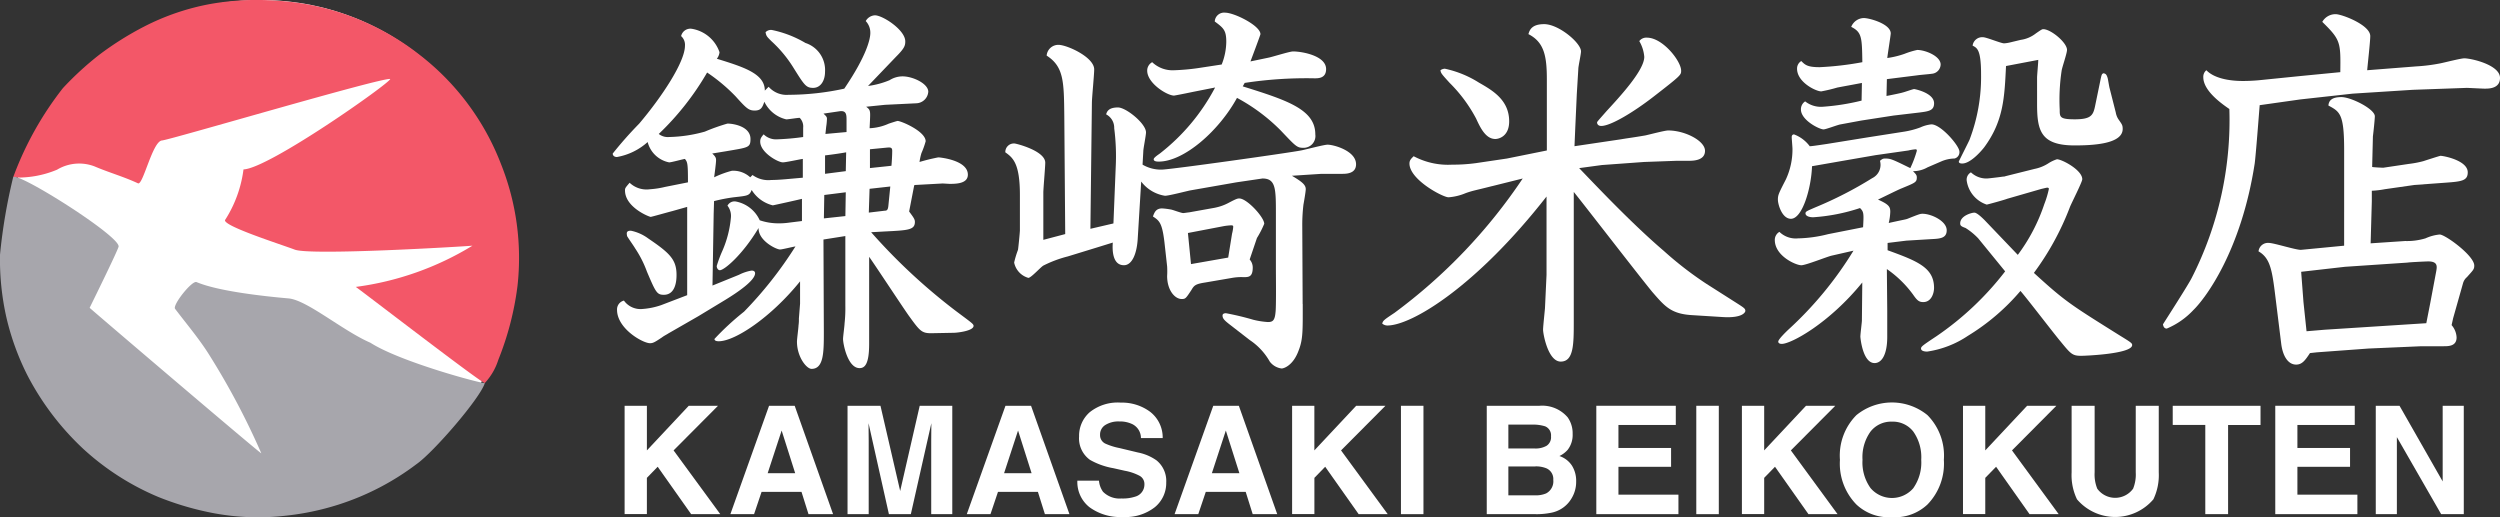
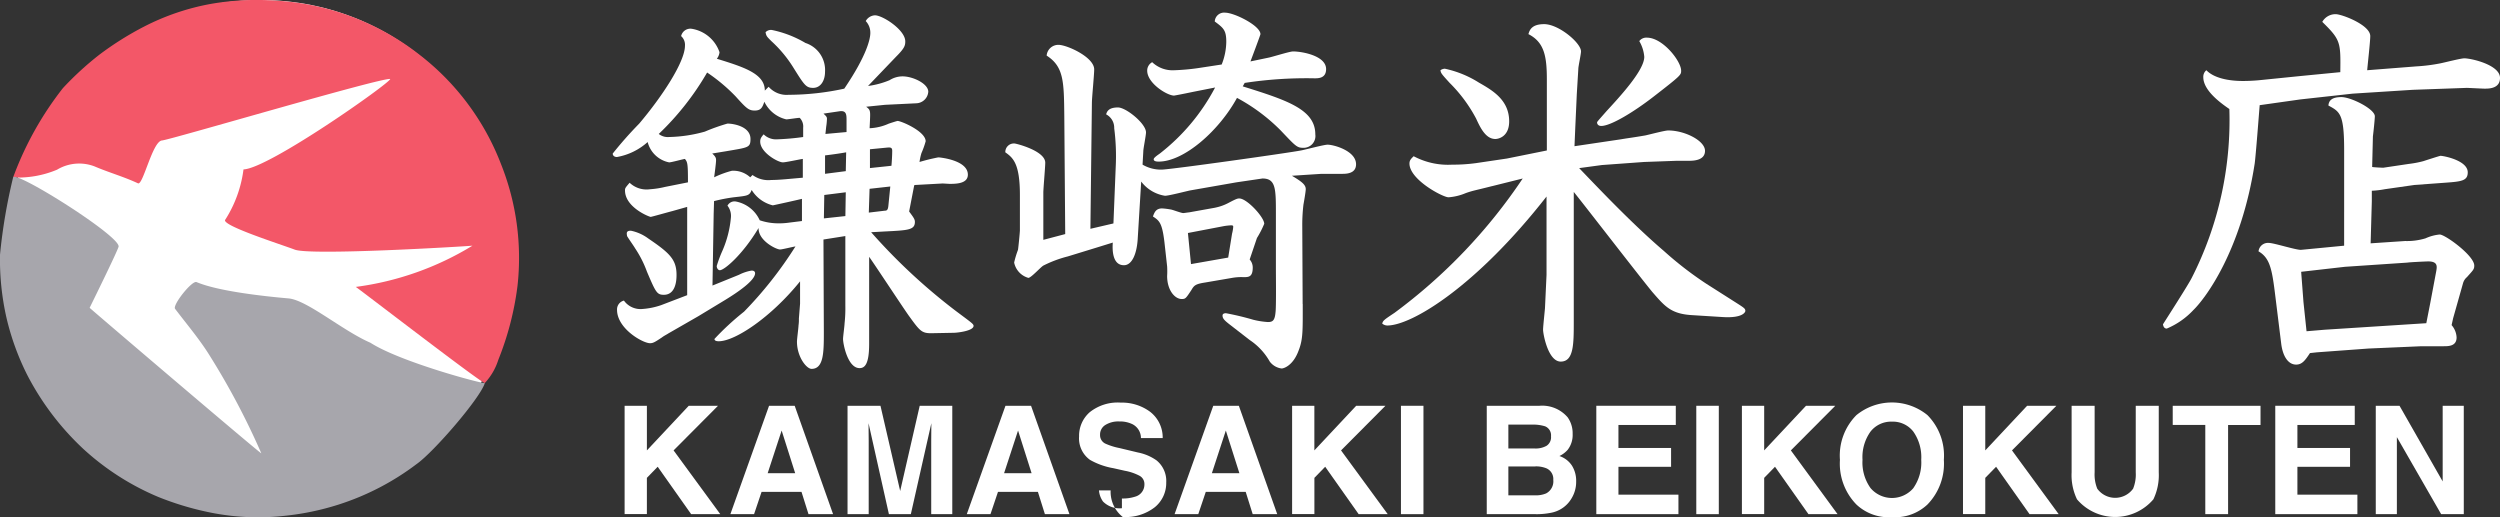
<svg xmlns="http://www.w3.org/2000/svg" width="211" height="43.648" viewBox="0 0 211 43.648">
  <rect x="0" y="0" width="211" height="43.648" fill="#333333" stroke="none" />
  <g id="グループ_7798" data-name="グループ 7798" transform="translate(410.5 -9514)">
    <g id="_レイヤー_1_画像" transform="translate(-410.5 9514)">
      <circle id="楕円形_72" data-name="楕円形 72" cx="21.5" cy="21.5" r="21.5" transform="translate(0.5)" fill="#fff" />
      <path id="パス_6137" data-name="パス 6137" d="M29.81,24.215a25.144,25.144,0,0,0,9.847-3.479c-.828.074-13.646.845-15,.333-1.255-.476-6.336-2.082-5.855-2.539a10.308,10.308,0,0,0,1.53-4.231c2.142-.076,12.391-7.308,12.384-7.631-.668-.159-18.535,5.125-19.264,5.188-.806.07-1.6,3.816-2.026,3.617-1.186-.557-2.454-.91-3.662-1.428a3.622,3.622,0,0,0-3.169.278,8.555,8.555,0,0,1-3.709.655,27.7,27.7,0,0,1,4.2-7.535A26.188,26.188,0,0,1,8.162,4.62a26.365,26.365,0,0,1,3.8-2.386A20.177,20.177,0,0,1,17.591.326a22.7,22.7,0,0,1,5.483-.27A21.612,21.612,0,0,1,35.153,4.592a21.3,21.3,0,0,1,6.91,9.249,21.372,21.372,0,0,1,1.394,10.3,25.084,25.084,0,0,1-1.616,6.224A5.17,5.17,0,0,1,40.7,32.328c-.218.064-10.205-7.633-10.891-8.113Z" transform="translate(0.219 0)" fill="#f35768" />
      <path id="パス_6138" data-name="パス 6138" d="M40.92,29.381c-.381,1.272-4.318,5.831-5.757,6.838a21.951,21.951,0,0,1-6.6,3.424,22.392,22.392,0,0,1-4.523.943,20.3,20.3,0,0,1-5.955-.211A24.914,24.914,0,0,1,13.371,39a21.791,21.791,0,0,1-6.343-4.062,22.972,22.972,0,0,1-4.716-6.212A21.626,21.626,0,0,1,.545,23.866,22.259,22.259,0,0,1,0,18.549a46.745,46.745,0,0,1,1.106-6.518c.16-.648,9.165,5.019,8.9,5.854-.152.482-1.843,3.932-2.441,5.149.819.726,14.555,12.434,14.489,12.277a62.57,62.57,0,0,0-4.318-8.184c-.865-1.411-1.956-2.685-2.959-4.01-.238-.315,1.43-2.418,1.811-2.256,1.842.782,5.794,1.206,7.758,1.377,1.57.136,4.551,2.717,6.92,3.744,2.522,1.622,9.429,3.464,9.647,3.4Z" transform="translate(0 2.947)" fill="#a7a6ac" />
      <path id="パス_6139" data-name="パス 6139" d="M50.381,36.632H47.924l-2.824-4-.912.937v3.059H42.308V27.486h1.881v3.766l3.531-3.766h2.47l-3.748,3.766,3.941,5.381Z" transform="translate(10.409 6.762)" fill="#fff" />
      <path id="パス_6140" data-name="パス 6140" d="M55.475,34.752h-3.37l-.633,1.88h-2l3.265-9.147H54.9l3.24,9.147H56.065l-.59-1.88Zm-.534-1.577-1.142-3.6-1.179,3.6Z" transform="translate(12.172 6.762)" fill="#fff" />
      <path id="パス_6141" data-name="パス 6141" d="M59.19,36.632H57.408V27.486h2.78l1.663,7.193L63.5,27.486h2.749v9.147H64.471V30.445q0-.266.006-.747t.006-.742l-1.732,7.677H60.9l-1.719-7.677q0,.261.006.742t.007.747v6.188Z" transform="translate(14.124 6.762)" fill="#fff" />
      <path id="パス_6142" data-name="パス 6142" d="M71.489,34.752h-3.37l-.633,1.88h-2l3.265-9.147h2.159l3.24,9.147H72.078l-.59-1.88Zm-.534-1.577-1.142-3.6-1.179,3.6h2.321Z" transform="translate(16.111 6.762)" fill="#fff" />
-       <path id="パス_6143" data-name="パス 6143" d="M76.736,35.364a3.355,3.355,0,0,0,1.1-.15,1.061,1.061,0,0,0,.8-1.061.783.783,0,0,0-.4-.7,4.263,4.263,0,0,0-1.248-.428l-.968-.218a6.074,6.074,0,0,1-1.973-.7,2.23,2.23,0,0,1-.925-1.98,2.644,2.644,0,0,1,.894-2.042,3.78,3.78,0,0,1,2.625-.813,3.991,3.991,0,0,1,2.467.767,2.738,2.738,0,0,1,1.07,2.226H78.343a1.312,1.312,0,0,0-.72-1.173,2.411,2.411,0,0,0-1.111-.23,2.067,2.067,0,0,0-1.179.3.948.948,0,0,0-.441.831.787.787,0,0,0,.434.733,5.349,5.349,0,0,0,1.191.378l1.576.378a4.068,4.068,0,0,1,1.564.664,2.235,2.235,0,0,1,.82,1.868,2.635,2.635,0,0,1-.959,2.082,4.017,4.017,0,0,1-2.709.829A4.395,4.395,0,0,1,74,36.1a2.71,2.71,0,0,1-1.024-2.243H74.8a1.877,1.877,0,0,0,.341.937,1.965,1.965,0,0,0,1.595.565Z" transform="translate(17.953 6.709)" fill="#fff" />
+       <path id="パス_6143" data-name="パス 6143" d="M76.736,35.364a3.355,3.355,0,0,0,1.1-.15,1.061,1.061,0,0,0,.8-1.061.783.783,0,0,0-.4-.7,4.263,4.263,0,0,0-1.248-.428l-.968-.218a6.074,6.074,0,0,1-1.973-.7,2.23,2.23,0,0,1-.925-1.98,2.644,2.644,0,0,1,.894-2.042,3.78,3.78,0,0,1,2.625-.813,3.991,3.991,0,0,1,2.467.767,2.738,2.738,0,0,1,1.07,2.226H78.343a1.312,1.312,0,0,0-.72-1.173,2.411,2.411,0,0,0-1.111-.23,2.067,2.067,0,0,0-1.179.3.948.948,0,0,0-.441.831.787.787,0,0,0,.434.733,5.349,5.349,0,0,0,1.191.378l1.576.378a4.068,4.068,0,0,1,1.564.664,2.235,2.235,0,0,1,.82,1.868,2.635,2.635,0,0,1-.959,2.082,4.017,4.017,0,0,1-2.709.829a2.71,2.71,0,0,1-1.024-2.243H74.8a1.877,1.877,0,0,0,.341.937,1.965,1.965,0,0,0,1.595.565Z" transform="translate(17.953 6.709)" fill="#fff" />
      <path id="パス_6144" data-name="パス 6144" d="M85.563,34.752H82.194l-.633,1.88h-2l3.265-9.147h2.159l3.239,9.147H86.153Zm-.533-1.577-1.143-3.6-1.178,3.6Z" transform="translate(19.574 6.762)" fill="#fff" />
      <path id="パス_6145" data-name="パス 6145" d="M95.6,36.632H93.138l-2.824-4-.911.937v3.059H87.522V27.486H89.4v3.766l3.531-3.766H95.4l-3.748,3.766,3.94,5.381Z" transform="translate(21.532 6.762)" fill="#fff" />
      <path id="パス_6146" data-name="パス 6146" d="M94.894,27.486h1.9v9.147h-1.9Z" transform="translate(23.346 6.762)" fill="#fff" />
      <path id="パス_6147" data-name="パス 6147" d="M104.852,36.632h-4.146V27.486h4.443a2.825,2.825,0,0,1,2.384.973,2.321,2.321,0,0,1,.422,1.4,2.045,2.045,0,0,1-.422,1.347,2.185,2.185,0,0,1-.695.521,2.031,2.031,0,0,1,1.057.807,2.414,2.414,0,0,1,.357,1.34,2.669,2.669,0,0,1-.409,1.459,2.518,2.518,0,0,1-.652.72,2.549,2.549,0,0,1-1.039.459,6.4,6.4,0,0,1-1.3.124Zm.905-5.771a.856.856,0,0,0,.372-.8.817.817,0,0,0-.5-.843,3.478,3.478,0,0,0-1.091-.144H102.53v2.017h2.246a1.866,1.866,0,0,0,.981-.23Zm-.949,1.744H102.53v2.439h2.246a2.22,2.22,0,0,0,.938-.161,1.149,1.149,0,0,0,.607-1.143.979.979,0,0,0-.589-.98A2.367,2.367,0,0,0,104.808,32.6Z" transform="translate(24.776 6.762)" fill="#fff" />
      <path id="パス_6148" data-name="パス 6148" d="M114.438,32.636h-4.443v2.351h5.063v1.645h-6.931V27.485h6.708v1.62h-4.841v1.942h4.443v1.589Z" transform="translate(26.602 6.762)" fill="#fff" />
      <path id="パス_6149" data-name="パス 6149" d="M114.9,27.486h1.9v9.147h-1.9Z" transform="translate(28.267 6.762)" fill="#fff" />
      <path id="パス_6150" data-name="パス 6150" d="M126.063,36.632h-2.458l-2.823-4-.913.937v3.059h-1.88V27.486h1.88v3.766l3.531-3.766h2.47l-3.749,3.766,3.941,5.381Z" transform="translate(29.028 6.762)" fill="#fff" />
      <path id="パス_6151" data-name="パス 6151" d="M129.02,36.942a3.988,3.988,0,0,1-3-1.067,4.933,4.933,0,0,1-1.391-3.773,4.838,4.838,0,0,1,1.391-3.773,4.742,4.742,0,0,1,5.994,0A4.853,4.853,0,0,1,133.4,32.1a4.948,4.948,0,0,1-1.385,3.773A3.988,3.988,0,0,1,129.02,36.942Zm1.806-2.457a3.758,3.758,0,0,0,.664-2.384,3.752,3.752,0,0,0-.667-2.38,2.185,2.185,0,0,0-1.8-.841,2.209,2.209,0,0,0-1.812.838,3.7,3.7,0,0,0-.677,2.383,3.707,3.707,0,0,0,.677,2.384,2.373,2.373,0,0,0,3.618,0Z" transform="translate(30.662 6.707)" fill="#fff" />
      <path id="パス_6152" data-name="パス 6152" d="M141.039,36.632h-2.458l-2.823-4-.913.937v3.059h-1.88V27.486h1.88v3.766l3.531-3.766h2.47L137.1,31.252l3.941,5.381Z" transform="translate(32.712 6.762)" fill="#fff" />
      <path id="パス_6153" data-name="パス 6153" d="M145.735,33.107V27.486h1.942v5.622a4.717,4.717,0,0,1-.453,2.272,4.234,4.234,0,0,1-6.448,0,4.7,4.7,0,0,1-.454-2.272V27.485h1.943v5.622a3.182,3.182,0,0,0,.223,1.377,1.868,1.868,0,0,0,3.023,0,3.179,3.179,0,0,0,.224-1.377Z" transform="translate(34.522 6.762)" fill="#fff" />
      <path id="パス_6154" data-name="パス 6154" d="M154.581,27.486v1.62h-2.737v7.527h-1.924V29.105h-2.749v-1.62Z" transform="translate(36.207 6.762)" fill="#fff" />
      <path id="パス_6155" data-name="パス 6155" d="M160.428,32.636h-4.443v2.351h5.063v1.645h-6.931V27.485h6.708v1.62h-4.84v1.942h4.443v1.589Z" transform="translate(37.916 6.762)" fill="#fff" />
      <path id="パス_6156" data-name="パス 6156" d="M168.353,36.632h-1.912l-3.736-6.5v6.5h-1.781V27.486h2.005l3.642,6.385V27.486h1.781Z" transform="translate(39.591 6.762)" fill="#fff" />
      <path id="パス_6157" data-name="パス 6157" d="M54.66,7.065a2.013,2.013,0,0,0,1.685.68,22.232,22.232,0,0,0,4.7-.518c1.912-2.818,2.2-4.211,2.2-4.7a1.42,1.42,0,0,0-.389-1.005.947.947,0,0,1,.778-.486c.649,0,2.56,1.231,2.56,2.2,0,.355-.064.583-.778,1.295L63.051,7a7.141,7.141,0,0,0,1.814-.486,2.069,2.069,0,0,1,1.1-.325c.875,0,2.171.616,2.171,1.3a1.05,1.05,0,0,1-1,.972l-2.657.13-1.587.162c.357.259.357.357.324,1.134l-.032.68a4.355,4.355,0,0,0,1.62-.389c.1-.032.68-.226.745-.226.292,0,2.366.875,2.366,1.717a7.223,7.223,0,0,1-.357,1,4.973,4.973,0,0,0-.162.746,15.867,15.867,0,0,1,1.587-.389c.13,0,2.494.228,2.494,1.458,0,.746-.939.778-1.523.778-.1,0-.518-.032-.616-.032l-2.365.129-.032.064-.421,2.171c.357.487.486.649.486.875,0,.68-.551.713-2.527.81l-1.166.064A49.393,49.393,0,0,0,70.5,26.018c1.3.972,1.458,1.07,1.458,1.231,0,.421-1.361.583-1.685.583l-1.685.032c-1,.033-1.1-.1-2.106-1.489-.551-.778-2.851-4.277-3.337-4.957v7.354c0,1.75-.389,2.041-.81,2.041-1,0-1.393-2.041-1.393-2.462,0-.195.13-1.134.13-1.329a11.764,11.764,0,0,0,.064-1.489V19.667l-1.847.292.032,7.775c0,1.717,0,3.143-1.037,3.143-.421,0-1.231-1.005-1.231-2.3,0-.226.13-1.166.13-1.36a3.348,3.348,0,0,0,.032-.583l.1-1.264V23.491c-2.43,3.013-5.475,5.055-6.868,5.055-.162,0-.357-.033-.357-.195a22.623,22.623,0,0,1,2.494-2.3,33.221,33.221,0,0,0,4.342-5.509c-.227.033-1.134.259-1.3.259-.324,0-1.847-.745-1.814-1.814-1.329,2.235-2.884,3.564-3.272,3.564-.13,0-.259-.162-.259-.357a10.58,10.58,0,0,1,.486-1.3,8.978,8.978,0,0,0,.713-2.818,1.4,1.4,0,0,0-.292-.972.667.667,0,0,1,.681-.357,2.783,2.783,0,0,1,2.041,1.588,4.885,4.885,0,0,0,1.555.259,6.1,6.1,0,0,0,.972-.066l1.037-.129V16.526c-.389.1-2.43.55-2.462.55a2.906,2.906,0,0,1-1.782-1.3c-.194.487-.324.487-1.49.616a13.907,13.907,0,0,0-1.685.325l-.032,1.068-.1,6.059,2.235-.907a3.7,3.7,0,0,1,1.069-.357c.162,0,.291.064.291.226,0,.616-1.49,1.62-2.494,2.235l-2.3,1.393L46.172,27.9c-.032.033-.357.195-.518.324-.583.389-.745.487-1,.487-.616,0-2.787-1.231-2.787-2.819a.766.766,0,0,1,.583-.778A1.716,1.716,0,0,0,44,25.823a6.188,6.188,0,0,0,1.587-.324l2.2-.842V17.206l-1.264.357c-.259.064-1.749.486-1.814.486-.129,0-2.17-.809-2.17-2.235,0-.195.032-.226.389-.647a2.073,2.073,0,0,0,1.717.55,7.408,7.408,0,0,0,1.264-.195l1.944-.388c0-1.555-.033-1.717-.259-1.976-.227.032-1.134.291-1.329.291a2.339,2.339,0,0,1-1.814-1.717,5.242,5.242,0,0,1-2.592,1.264c-.194,0-.356-.1-.356-.292a32.379,32.379,0,0,1,2.235-2.527C45.686,7.875,47.6,4.96,47.6,3.6a.983.983,0,0,0-.324-.809.8.8,0,0,1,.907-.616,2.983,2.983,0,0,1,2.333,1.976,1.059,1.059,0,0,1-.226.551c2.3.712,4.05,1.263,4.05,2.689l.324-.325Zm-11.63,12.15a3.682,3.682,0,0,1,1.458.647c1.814,1.231,2.4,1.781,2.4,3.079,0,.291,0,1.684-1.069,1.684-.583,0-.68-.195-1.425-1.944a9.137,9.137,0,0,0-1-1.976c-.13-.226-.551-.809-.68-1.037-.032-.226-.1-.453.324-.453Zm14.546-8.683a1.044,1.044,0,0,0-.291-.842c-.195,0-.972.129-1.134.129A2.745,2.745,0,0,1,54.3,8.329c-.162.486-.291.745-.81.745s-.712-.195-1.62-1.2a14.605,14.605,0,0,0-2.4-2.009,23.16,23.16,0,0,1-4.082,5.184,1.228,1.228,0,0,0,.874.259,12,12,0,0,0,3.013-.454,16.66,16.66,0,0,1,1.911-.68c.486,0,1.944.228,1.944,1.3,0,.746-.195.713-2.073,1.037L49.9,12.7c.324.292.324.421.324.583,0,.228-.13,1.2-.162,1.426a8.228,8.228,0,0,1,1.49-.551,2.1,2.1,0,0,1,1.555.551l.195-.195a2.261,2.261,0,0,0,1.587.421c.357,0,.843-.033,1.2-.064l1.458-.13V13.156c-.259.032-1.426.291-1.685.291-.421,0-1.911-.842-1.911-1.749,0-.195.032-.325.291-.616a1.48,1.48,0,0,0,1.134.421,20.644,20.644,0,0,0,2.2-.195v-.778ZM54.919,2.271a9.184,9.184,0,0,1,2.851,1.1A2.4,2.4,0,0,1,59.422,5.8c0,.778-.389,1.36-1,1.36s-.745-.226-1.717-1.781A10.5,10.5,0,0,0,54.887,3.21c-.389-.389-.421-.421-.486-.746a.639.639,0,0,1,.518-.193Zm6.318,7.645c0-.486,0-.875-.616-.778l-1.328.195c.162.162.291.259.291.421a4.853,4.853,0,0,1-.064.68l-.065.616,1.782-.162V9.916ZM59.358,16.2l-.033,1.976,1.814-.195.033-2.009-1.814.228Zm1.847-3.6c-.551.1-1.231.195-1.782.259v1.555l1.75-.226.032-1.588Zm1.976,3.079-.065,2.008,1.361-.162c.162,0,.259-.064.291-.421l.162-1.62-1.749.195Zm.032-3.338v1.588c.292-.033,1.555-.162,1.814-.195.033-.357.065-.908.065-1.263,0-.325-.195-.292-.551-.259l-1.329.129Z" transform="translate(10.211 0.256)" fill="#fff" />
      <path id="パス_6158" data-name="パス 6158" d="M93.2,25.447c0,2.235.032,2.98-.357,3.952-.454,1.231-1.231,1.491-1.426,1.491a1.49,1.49,0,0,1-1-.583,5.328,5.328,0,0,0-1.684-1.814l-1.588-1.231c-.551-.421-.713-.583-.713-.842,0-.162.162-.195.292-.195a23.63,23.63,0,0,1,2.3.551,6.839,6.839,0,0,0,1.231.193c.388,0,.583-.1.647-.809.066-.454.033-3.013.033-3.693v-4.6c0-2.138,0-3.013-1.134-3.013l-2.2.324-3.888.68c-.324.064-1.814.454-2.139.454a3.111,3.111,0,0,1-2.008-1.2l-.291,4.794c-.065,1.231-.454,2.268-1.166,2.268-1.037,0-.972-1.458-.94-1.912l-1.36.421-2.43.746a10.056,10.056,0,0,0-2.073.776c-.226.13-1.037,1.037-1.263,1.037a1.694,1.694,0,0,1-1.2-1.295,8.245,8.245,0,0,1,.324-1.07c.032-.162.162-1.491.162-1.652v-2.98c0-2.658-.583-3.143-1.231-3.6a.722.722,0,0,1,.778-.745c.13,0,2.592.616,2.592,1.62,0,.388-.162,2.171-.162,2.527v3.985l1.847-.487L73.076,9.6c-.032-2.915-.032-4.179-1.49-5.118a.99.99,0,0,1,1-.908c.713,0,3.013,1.037,3.013,2.073,0,.454-.194,2.4-.194,2.819L75.279,19.1l1.944-.453.194-4.8a18.31,18.31,0,0,0-.129-3.239,1.273,1.273,0,0,0-.681-1.167c.065-.226.195-.583,1-.583.68,0,2.365,1.36,2.365,2.106,0,.259-.227,1.36-.227,1.587l-.064,1.134a3.078,3.078,0,0,0,1.587.421c.745,0,10.822-1.425,11.793-1.62C93.421,12.423,94.977,12,95.3,12c.518,0,2.4.518,2.4,1.652,0,.809-.843.809-1.2.809H94.782l-2.494.162c.81.487,1.167.746,1.167,1.134,0,.195-.162,1.134-.195,1.3a14.746,14.746,0,0,0-.1,1.652l.033,6.739ZM84.155,7.5c-.324.064-1.231.259-1.814.357-.583,0-2.268-1.037-2.268-2.106a.806.806,0,0,1,.421-.713,2.494,2.494,0,0,0,1.847.68,18.117,18.117,0,0,0,2.106-.193l1.912-.292a5.294,5.294,0,0,0,.388-1.912c0-.972-.226-1.166-.972-1.717a.787.787,0,0,1,.876-.745c.778,0,2.98,1.1,2.98,1.814,0,.064-.745,2.041-.842,2.3l1.555-.324c.324-.066,1.75-.518,2.041-.518.746,0,2.787.357,2.787,1.489,0,.779-.649.779-.972.779a34.458,34.458,0,0,0-5.9.388l-.162.292c3.726,1.166,6.123,1.943,6.123,4.05a.994.994,0,0,1-1.037,1.134c-.518,0-.647-.162-1.879-1.459a15.483,15.483,0,0,0-3.693-2.754c-1.523,2.787-4.471,5.378-6.61,5.378-.1,0-.421,0-.421-.195,0-.129.292-.324.518-.486a17.153,17.153,0,0,0,4.665-5.573L84.155,7.5Zm1.652,9.816a4.1,4.1,0,0,0,1.1-.388c.68-.357.778-.389.939-.389.647,0,2.105,1.588,2.105,2.138a8.265,8.265,0,0,1-.616,1.2l-.614,1.813a1.009,1.009,0,0,1,.259.681c0,.809-.357.809-.778.809a4.461,4.461,0,0,0-.972.064l-2.268.389c-.843.129-.939.259-1.166.647-.454.681-.486.746-.81.746-.583,0-1.231-.746-1.231-1.944a6.77,6.77,0,0,0,0-.809l-.227-2.042c-.194-1.62-.421-1.814-.972-2.171.13-.355.259-.68.778-.68a5.785,5.785,0,0,1,.778.1c.162.033.842.292,1,.292.065,0,.259-.033.518-.064l2.171-.389Zm-2.041,4.763,3.143-.551.324-2.008a3.213,3.213,0,0,0,.1-.584c0-.1-.033-.129-.195-.129a5.433,5.433,0,0,0-.583.064l-3.045.583.259,2.625Z" transform="translate(16.751 0.211)" fill="#fff" />
      <path id="パス_6159" data-name="パス 6159" d="M102.884,15.309c-1.393.357-1.555.357-2.2.583a4.622,4.622,0,0,1-1.458.357c-.486,0-3.3-1.491-3.3-2.851,0-.291.162-.421.355-.616a6.176,6.176,0,0,0,3.24.713,14.591,14.591,0,0,0,2.009-.129l2.623-.389,3.369-.68V6.3c0-1.976-.226-3.142-1.555-3.822.1-.357.292-.843,1.329-.843,1.231,0,3.11,1.588,3.11,2.3,0,.226-.226,1.263-.226,1.458l-.13,2.138-.129,2.851-.066,1.555,3.921-.583c.778-.13.907-.13,2.041-.324.325-.066,1.652-.422,1.944-.422,1.425,0,3.11.875,3.11,1.718s-1.037.842-1.393.842h-1l-2.755.1-3.563.259-1.912.259c1.652,1.717,4.5,4.73,7.16,7a29.566,29.566,0,0,0,3.564,2.754l2.494,1.587c.713.454.809.518.809.713,0,.1-.226.616-1.879.518l-2.592-.162c-1.781-.1-2.3-.713-3.369-1.943-1.1-1.329-5.669-7.257-6.641-8.457V26.746c0,1.879,0,3.369-1.1,3.369-1.07,0-1.491-2.333-1.491-2.689,0-.292.162-1.75.162-1.847l.13-2.785v-6.61c-5.93,7.581-11.372,10.886-13.446,10.886a.683.683,0,0,1-.421-.162c.064-.259.162-.324,1.037-.908a45.634,45.634,0,0,0,10.821-11.338l-2.592.647ZM98.932,5.4a8.8,8.8,0,0,1,2.851,1.166c1.134.649,2.559,1.458,2.559,3.273,0,1.295-.907,1.489-1.166,1.489-.81,0-1.264-.939-1.621-1.717A12.368,12.368,0,0,0,99.32,6.594c-.647-.713-.745-.81-.778-1.07a.688.688,0,0,1,.389-.129Zm17.04-2.625c1.329,0,2.884,1.976,2.884,2.787,0,.357,0,.388-2.3,2.171-1.75,1.36-3.661,2.494-4.439,2.494-.292,0-.357-.195-.357-.292,0-.064.1-.162.81-.971,1.134-1.231,3.175-3.435,3.175-4.569a3.116,3.116,0,0,0-.421-1.328.733.733,0,0,1,.647-.292Z" transform="translate(23.032 0.403)" fill="#fff" />
-       <path id="パス_6160" data-name="パス 6160" d="M128.769,12.787l-2.623.454-2.787.487c-.064,1.846-.81,4.438-1.781,4.438-.746,0-1.1-1.2-1.1-1.62,0-.388.066-.518.68-1.717a6,6,0,0,0,.551-2.56c0-.162-.064-.842-.064-1,0-.195.129-.226.195-.226a2.941,2.941,0,0,1,1.328,1c.13,0,.583-.064,1.458-.195l3.4-.55,3.11-.487a7.1,7.1,0,0,0,1.36-.355,2.982,2.982,0,0,1,.939-.26c.81,0,2.365,1.815,2.365,2.3a.548.548,0,0,1-.421.583,2.925,2.925,0,0,0-1.07.226l-1.2.518a2.459,2.459,0,0,1-1.231.325c.228.226.325.324.325.518,0,.421-.13.454-1.3.939-.325.129-1.685.809-1.977.939.941.421,1.037.616,1.037,1.037a4.7,4.7,0,0,1-.129.939c1.3-.291,1.425-.291,1.588-.357.971-.388,1.068-.421,1.263-.421.745,0,2.041.616,2.041,1.393,0,.649-.518.713-1.263.745l-2.138.13-1.588.195v.616c2.494.907,3.921,1.458,3.921,3.175,0,.454-.228,1.2-.908,1.2-.357,0-.518-.13-.875-.649a9.215,9.215,0,0,0-2.2-2.138l.032,3.5v2.235c0,1.458-.453,2.2-1.068,2.2-1.005,0-1.2-2.138-1.2-2.235,0-.195.129-1.231.129-1.329l.033-3.239c-2.787,3.434-5.994,5.184-6.8,5.184-.163,0-.292-.064-.292-.195,0-.195.68-.842.842-1a30.668,30.668,0,0,0,5.507-6.674l-1.846.421c-.421.1-2.171.81-2.56.81-.453,0-2.235-.778-2.235-2.138a.787.787,0,0,1,.389-.68,1.969,1.969,0,0,0,1.555.55,11.143,11.143,0,0,0,2.559-.357l2.948-.583c.064-1.166.064-1.3-.259-1.62a15.724,15.724,0,0,1-3.952.778c-.389,0-.649-.13-.649-.324,0-.163.1-.195.843-.518a32.494,32.494,0,0,0,4.794-2.463,1.247,1.247,0,0,0,.649-1.458c.162-.13.226-.195.421-.195.486,0,.616.064,2.138.81a8.948,8.948,0,0,0,.551-1.458c0-.1-.033-.13-.1-.13a3.975,3.975,0,0,0-.616.1l-2.722.388Zm.908-6.414L129.644,7.8c.195-.032,1.3-.259,1.36-.291.163-.033.875-.292.972-.292.064,0,1.685.324,1.685,1.2,0,.616-.454.68-1.231.778l-2.2.259-2.721.421-1.75.324c-.226.033-1.231.422-1.425.422-.357,0-1.912-.778-1.912-1.685a.8.8,0,0,1,.357-.68,2.137,2.137,0,0,0,1.489.454,19.245,19.245,0,0,0,3.273-.518L127.57,6.7c-.842.162-1.393.259-2.073.388a13.314,13.314,0,0,1-1.36.325c-.454,0-2.041-.778-2.041-1.912a.738.738,0,0,1,.355-.649c.325.325.518.518,1.555.518a26.112,26.112,0,0,0,3.6-.421c-.033-2.073-.033-2.527-.939-2.98a1.175,1.175,0,0,1,1.068-.746c.454,0,2.268.487,2.268,1.3,0,.13-.259,1.75-.292,2.073a7.426,7.426,0,0,0,1.459-.355,6.805,6.805,0,0,1,1.068-.325c.68,0,1.976.518,1.976,1.231a.805.805,0,0,1-.745.778c-.195.033-1.037.1-1.2.129l-2.592.325Zm7.678,13.413a5.558,5.558,0,0,0-1.037-.843c-.357-.129-.454-.193-.454-.388,0-.649.972-.908,1.2-.908s.746.518.875.649l2.787,2.915a15.138,15.138,0,0,0,2.235-4.277,8.157,8.157,0,0,0,.389-1.295c0-.066-.066-.1-.13-.1-.1,0-.292.064-.486.1l-2.917.842c-.129.064-1.651.486-1.717.486a2.5,2.5,0,0,1-1.684-2.009.7.7,0,0,1,.357-.712,1.879,1.879,0,0,0,1.36.518c.1,0,1.2-.13,1.36-.162a.407.407,0,0,0,.195-.033l2.462-.616a3.324,3.324,0,0,0,1.134-.454,3.073,3.073,0,0,1,.746-.357c.421,0,2.138.908,2.138,1.685,0,.226-.875,1.943-1.037,2.333a23.116,23.116,0,0,1-3.046,5.572c2.656,2.43,3.11,2.689,7.193,5.249,1,.616,1.1.68,1.1.842,0,.745-3.919.907-4.309.907-.745,0-.875-.162-1.75-1.23-.55-.649-2.851-3.661-3.369-4.244a18.329,18.329,0,0,1-4.438,3.79,8.317,8.317,0,0,1-3.435,1.328c-.259,0-.518-.064-.518-.258,0-.163.13-.26,1.3-1.037a25.268,25.268,0,0,0,5.8-5.476l-2.3-2.818Zm3.6-16.718a2.673,2.673,0,0,0,1.3-.551c.421-.291.518-.355.616-.355.649,0,2.009,1.133,2.009,1.749,0,.292-.421,1.491-.454,1.75a16.631,16.631,0,0,0-.162,3.3c0,.616,0,.809,1.263.809,1.362,0,1.555-.324,1.718-1.1l.421-2.041c.129-.616.129-.68.291-.746.162.033.259.066.357.422.033.129.13.745.162.842l.518,2.041a1.5,1.5,0,0,0,.228.583c.291.421.357.487.357.81,0,1.263-2.463,1.393-4.051,1.393-2.883,0-3.175-1.264-3.175-3.5V6.243c0-.195.1-1.231.1-1.489l-2.721.518c-.13,2.623-.195,4.632-1.847,6.868-.357.454-1.2,1.36-1.847,1.36-.064,0-.291,0-.291-.162,0-.033.778-1.555.907-1.846a14.863,14.863,0,0,0,.972-5.509c0-2.073-.324-2.235-.713-2.43a.817.817,0,0,1,.875-.712c.292,0,1.522.518,1.781.518a2.98,2.98,0,0,0,.454-.066l.939-.226Z" transform="translate(29.576 0.3)" fill="#fff" />
      <path id="パス_6161" data-name="パス 6161" d="M158.141,6.178l3.336-.324c.033-2.527.033-2.722-1.522-4.244A1.279,1.279,0,0,1,161.09.961c.518,0,2.915.908,2.915,1.847,0,.454-.226,2.462-.259,2.883l4.147-.324a14.6,14.6,0,0,0,2.041-.259c.325-.064,1.717-.421,2.009-.421.583,0,3.013.551,3.013,1.652,0,.907-.939.907-1.3.907-.226,0-1.328-.064-1.522-.064l-4.536.162-5.086.324-4.406.487-3.434.486c-.064.778-.324,4.211-.421,4.924-1.134,7.354-4.147,11.372-5.184,12.376a6.512,6.512,0,0,1-2.235,1.555c-.228,0-.292-.195-.325-.357.389-.616,2.139-3.337,2.43-3.921a29.365,29.365,0,0,0,3.176-14.254c-.81-.551-2.2-1.588-2.2-2.689a.715.715,0,0,1,.259-.584c.875.908,2.722.908,3.11.908.064,0,.649,0,1.329-.064l3.531-.357Zm3.66,11.5V12.43c0-3.044-.355-3.239-1.328-3.758.032-.421.291-.713,1.1-.713s2.818,1.005,2.818,1.62c0,.259-.129,1.459-.162,1.685l-.064,2.592c.13.032.842.064.939.064l2.171-.324a8.462,8.462,0,0,0,1.2-.228c.1-.032,1.393-.453,1.458-.453.259,0,2.3.388,2.3,1.393,0,.712-.518.778-1.88.875l-2.623.193-2.494.357a7.666,7.666,0,0,1-1.1.13v.907l-.1,3.531,2.915-.195a5.38,5.38,0,0,0,1.717-.226,3.718,3.718,0,0,1,1.2-.324c.454,0,2.915,1.781,2.915,2.623,0,.325-.1.389-.616.972a1.047,1.047,0,0,0-.324.487L171,26.62l-.13.583a1.706,1.706,0,0,1,.422,1.037c0,.746-.681.746-1.1.746h-1.879l-4.471.195L159.5,29.5l-.583.064c-.389.583-.649.972-1.167.972-.68,0-1.134-.713-1.263-1.783l-.421-3.4c-.324-2.625-.421-3.759-1.491-4.374a.8.8,0,0,1,.875-.712c.421,0,2.333.616,2.721.583L161.8,20.5V17.679ZM158.173,22.7l.195,2.56.259,2.462,1.523-.129,8.585-.551.324-1.652.518-2.754c.066-.388.13-.809-.68-.809-.162,0-1.555.064-1.749.1l-5.281.355-3.694.421Z" transform="translate(36.045 0.236)" fill="#fff" />
    </g>
  </g>
</svg>